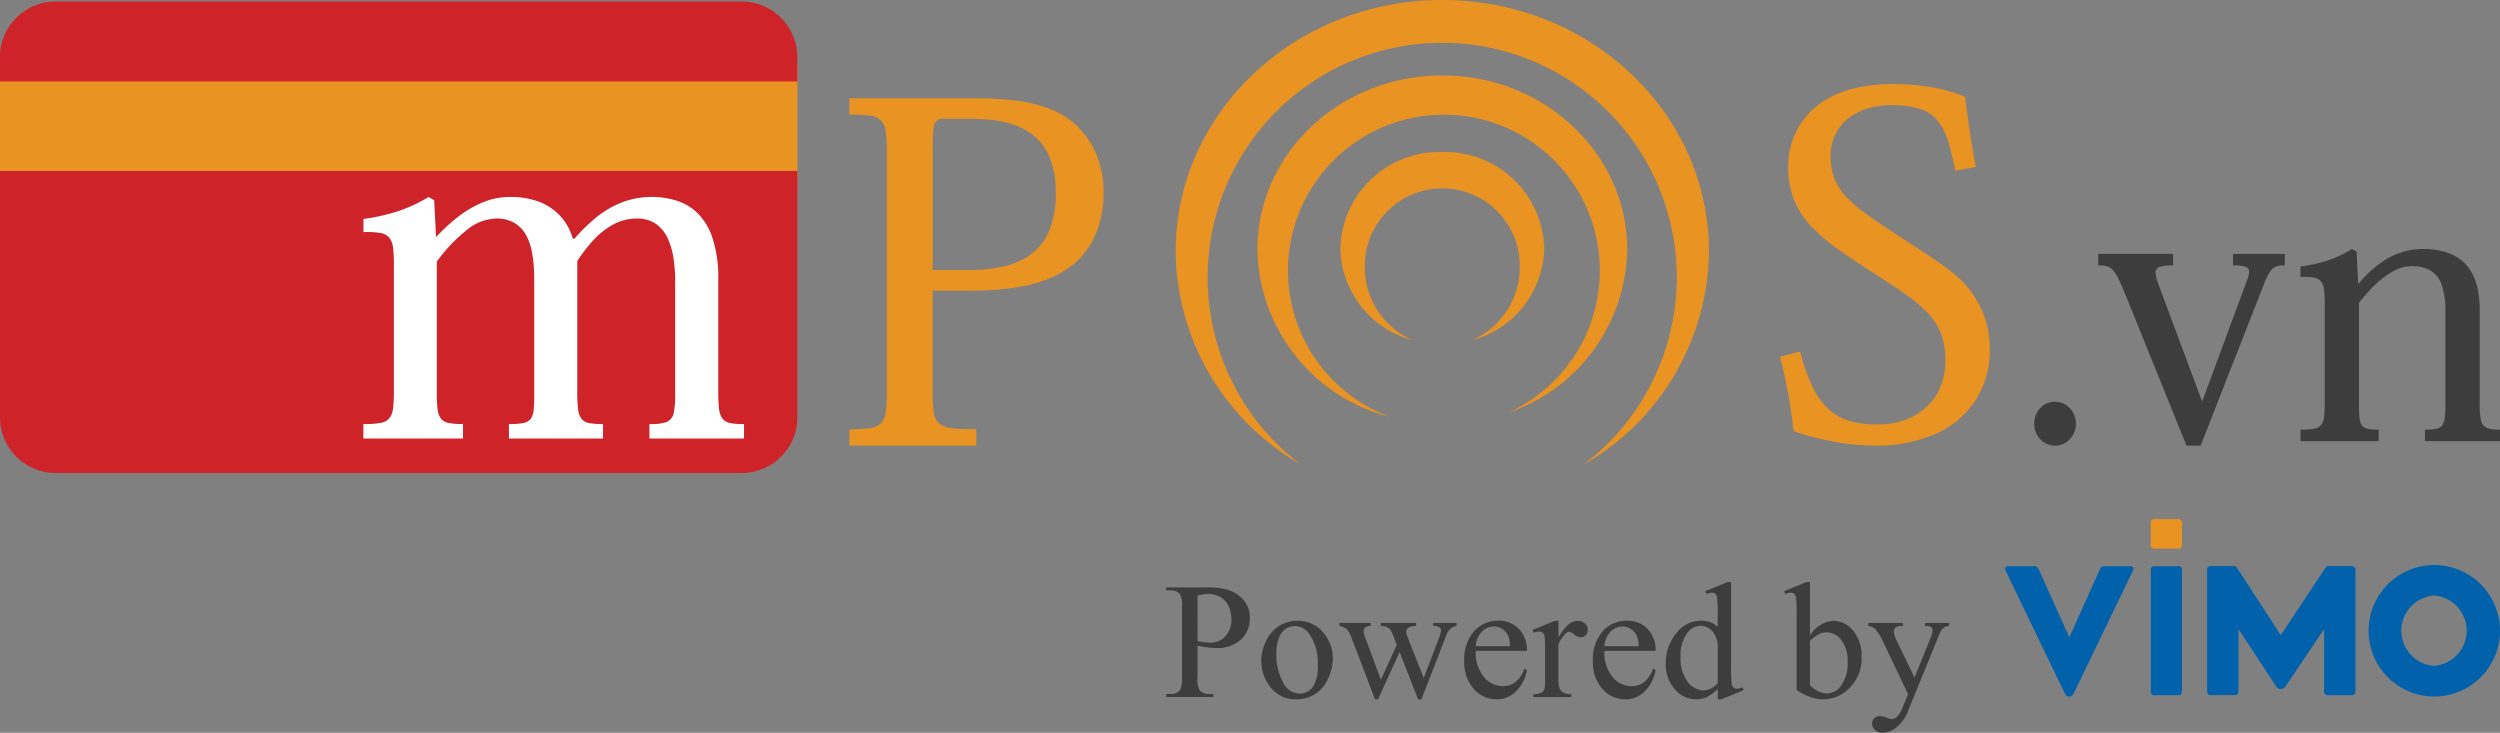
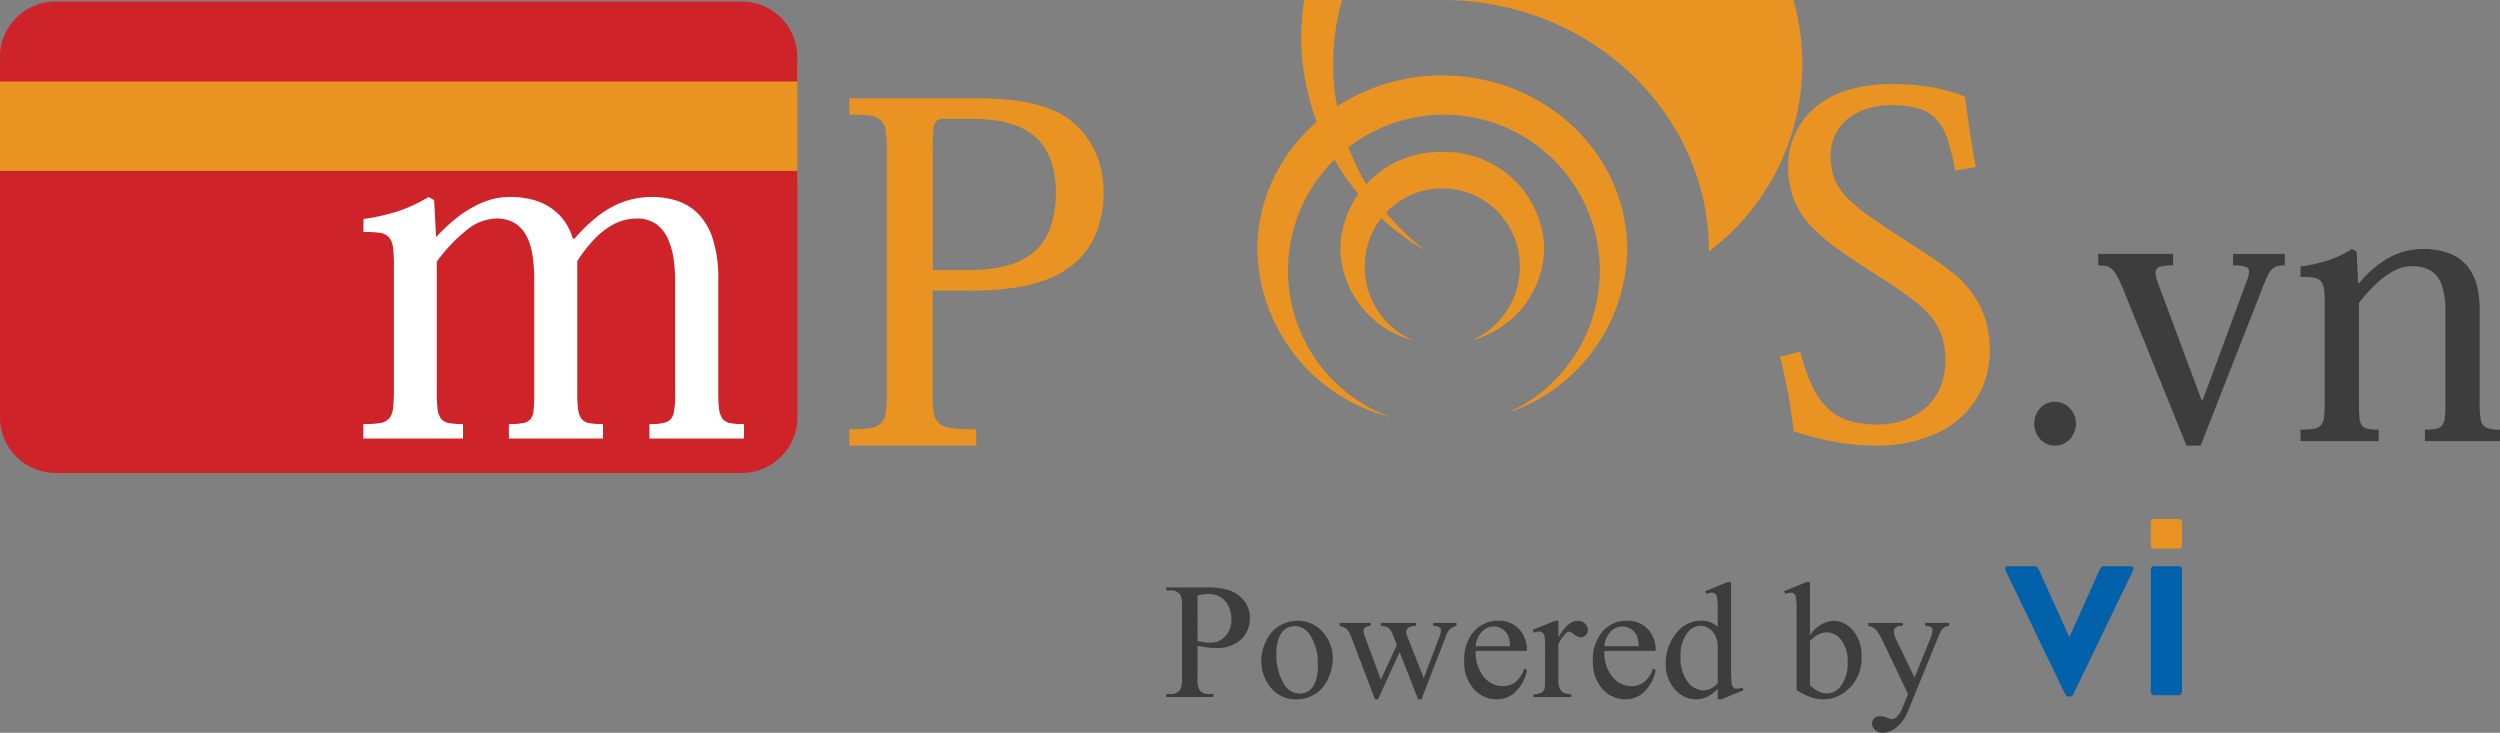
<svg xmlns="http://www.w3.org/2000/svg" width="155.955" height="45.714" viewBox="0 0 155.955 45.714">
  <rect x="0" y="0" width="155.955" height="45.714" fill="#808080" stroke="none" />
  <g id="Group_7990" data-name="Group 7990" transform="translate(533.365 -1608.609)">
    <path id="Path_8088" data-name="Path 8088" d="M587.675,346.8h7.914V345.78a11.328,11.328,0,0,1-1.51-.063,1.494,1.494,0,0,1-.812-.306,1.113,1.113,0,0,1-.331-.7,8.209,8.209,0,0,1-.064-1.267v-6.307h2.22a19.058,19.058,0,0,0,2.9-.19,9.369,9.369,0,0,0,2.094-.546,6.269,6.269,0,0,0,1.517-.871,4.957,4.957,0,0,0,1.446-1.937,6.608,6.608,0,0,0,.482-2.589,6.039,6.039,0,0,0-.545-2.58,5.314,5.314,0,0,0-1.441-1.859,5.559,5.559,0,0,0-1.44-.8,8.894,8.894,0,0,0-1.968-.477,20.944,20.944,0,0,0-2.725-.156h-7.739v1.023a8.161,8.161,0,0,1,1.265.063,1.052,1.052,0,0,1,1.009,1.008,8.467,8.467,0,0,1,.062,1.265v14.952a8.305,8.305,0,0,1-.062,1.251,1.06,1.06,0,0,1-1.009,1.017,7.943,7.943,0,0,1-1.265.068Zm5.2-10.951v-7.71a9.16,9.16,0,0,1,.044-1.095.794.794,0,0,1,.2-.506.646.646,0,0,1,.453-.122h1.49a12.863,12.863,0,0,1,1.4.063,6.3,6.3,0,0,1,1.465.307,3.867,3.867,0,0,1,1.314.734,3.427,3.427,0,0,1,.944,1.344,5.6,5.6,0,0,1,.365,2.137,6.1,6.1,0,0,1-.393,2.346,3.459,3.459,0,0,1-1.115,1.49,4.546,4.546,0,0,1-1.732.784,9.715,9.715,0,0,1-2.249.228Z" transform="translate(-1068.054 1289.606)" fill="#e99323" />
    <path id="Path_8089" data-name="Path 8089" d="M1117.942,334.127q.248.978.467,2.1t.379,2.54a16.855,16.855,0,0,0,1.649.482,16.017,16.017,0,0,0,1.734.313,13.984,13.984,0,0,0,1.728.112,9.054,9.054,0,0,0,3.8-.759,5.757,5.757,0,0,0,2.454-2.093,5.683,5.683,0,0,0,.876-3.134,6.186,6.186,0,0,0-.327-2.035,5.689,5.689,0,0,0-.871-1.617,6.031,6.031,0,0,0-1.061-1.1c-.422-.345-.929-.715-1.518-1.1s-1.265-.828-2.036-1.329c-.73-.467-1.352-.891-1.872-1.266a9.224,9.224,0,0,1-1.281-1.1,3.567,3.567,0,0,1-.73-1.134,3.794,3.794,0,0,1-.234-1.382,3.078,3.078,0,0,1,.312-1.4,2.826,2.826,0,0,1,.833-.993,3.674,3.674,0,0,1,1.2-.6,4.925,4.925,0,0,1,1.4-.194,6.054,6.054,0,0,1,1.732.2,2.406,2.406,0,0,1,1.114.671,3.525,3.525,0,0,1,.7,1.26,13.646,13.646,0,0,1,.481,1.957l1.286-.234c-.1-.511-.191-1.027-.273-1.552s-.156-1.028-.223-1.509-.128-.925-.177-1.319a10.045,10.045,0,0,0-2.077-.595,14.2,14.2,0,0,0-2.45-.195,9.74,9.74,0,0,0-2.637.331,6.015,6.015,0,0,0-1.864.872,4.683,4.683,0,0,0-1.188,1.222,4.839,4.839,0,0,0-.638,1.372,4.934,4.934,0,0,0-.183,1.344,5.568,5.568,0,0,0,.379,2.1,5.317,5.317,0,0,0,1.075,1.645,11.116,11.116,0,0,0,1.675,1.426c.652.462,1.377.949,2.185,1.46.778.5,1.455.944,2.019,1.347a8.981,8.981,0,0,1,1.4,1.183,3.938,3.938,0,0,1,.813,1.29,4.679,4.679,0,0,1,.263,1.64,4.25,4.25,0,0,1-.355,1.772,3.549,3.549,0,0,1-.945,1.246,3.952,3.952,0,0,1-1.337.74,4.95,4.95,0,0,1-1.538.243,6.209,6.209,0,0,1-1.718-.2,3.325,3.325,0,0,1-1.345-.715,4.433,4.433,0,0,1-1.031-1.4,10.947,10.947,0,0,1-.784-2.237Z" transform="translate(-1540.266 1296.734)" fill="#e99323" />
    <g id="Group_7988" data-name="Group 7988" transform="translate(-406.467 1624.145)">
      <path id="Path_8090" data-name="Path 8090" d="M1264.076,498.02a1.275,1.275,0,0,0-.677.19,1.307,1.307,0,0,0-.457.5,1.489,1.489,0,0,0-.166.684,1.466,1.466,0,0,0,.166.674,1.316,1.316,0,0,0,.457.5,1.275,1.275,0,0,0,.677.193,1.242,1.242,0,0,0,.666-.193,1.369,1.369,0,0,0,.465-.5,1.423,1.423,0,0,0,.171-.674,1.4,1.4,0,0,0-.163-.664,1.292,1.292,0,0,0-.449-.5,1.229,1.229,0,0,0-.689-.2" transform="translate(-1262.775 -488.497)" fill="#3d3d3d" />
      <path id="Path_8091" data-name="Path 8091" d="M1309.6,415.677a3.91,3.91,0,0,1,.375-.766.786.786,0,0,1,.384-.325,1.438,1.438,0,0,1,.541-.07v-.72h-3.228v.72a2.227,2.227,0,0,1,.779.085.3.3,0,0,1,.22.31,1.586,1.586,0,0,1-.14.557l-2.764,7.479h-.047l-2.647-7.108c-.07-.186-.128-.348-.171-.492a1.457,1.457,0,0,1-.061-.367.356.356,0,0,1,.247-.372,2.51,2.51,0,0,1,.844-.093v-.72h-4.669v.72a2.063,2.063,0,0,1,.5.043.773.773,0,0,1,.368.2,1.936,1.936,0,0,1,.336.48c.113.217.249.511.4.879l3.9,9.639h.882Z" transform="translate(-1295.267 -413.493)" fill="#3d3d3d" />
      <path id="Path_8092" data-name="Path 8092" d="M1418.069,413.175l-.092-1.975-.3-.163a6.6,6.6,0,0,1-1.525.72,9.54,9.54,0,0,1-1.68.372v.65a4.459,4.459,0,0,1,.813.038.761.761,0,0,1,.456.225.973.973,0,0,1,.2.518,6.618,6.618,0,0,1,.044.914v6.085a7.651,7.651,0,0,1-.04.937.981.981,0,0,1-.194.527.719.719,0,0,1-.453.227,4.232,4.232,0,0,1-.823.05v.72h4.877v-.72a2.974,2.974,0,0,1-.693-.05.566.566,0,0,1-.368-.224,1.1,1.1,0,0,1-.143-.52,8.642,8.642,0,0,1-.027-.925v-6.178a9.268,9.268,0,0,1,1.076-1.2,5.041,5.041,0,0,1,1.1-.805,2.4,2.4,0,0,1,1.076-.291,2.337,2.337,0,0,1,1.215.275,1.641,1.641,0,0,1,.7.906,4.956,4.956,0,0,1,.225,1.652v5.621a8.831,8.831,0,0,1-.031.937,1.158,1.158,0,0,1-.162.527.6.6,0,0,1-.383.227,3.071,3.071,0,0,1-.7.05v.72h4.693v-.72a2.018,2.018,0,0,1-.848-.116.642.642,0,0,1-.356-.488,5.254,5.254,0,0,1-.074-1.091v-5.76a5.948,5.948,0,0,0-.173-1.517,3.228,3.228,0,0,0-.585-1.208,2.717,2.717,0,0,0-1.1-.8,4.6,4.6,0,0,0-1.715-.287,4.358,4.358,0,0,0-2.141.573,6.487,6.487,0,0,0-1.808,1.564Z" transform="translate(-1397.862 -411.038)" fill="#3d3d3d" />
    </g>
    <path id="Path_8093" data-name="Path 8093" d="M873.763,355.76a6.187,6.187,0,0,1,6.361,6,6.054,6.054,0,0,1-4.539,5.746,4.941,4.941,0,0,0,3.012-4.575,4.833,4.833,0,1,0-9.665,0,4.941,4.941,0,0,0,3.012,4.575,6.056,6.056,0,0,1-4.541-5.746,6.186,6.186,0,0,1,6.36-6" transform="translate(-1317.156 1262.333)" fill="#e99323" fill-rule="evenodd" />
    <path id="Path_8094" data-name="Path 8094" d="M831.669,312.125c6.373,0,11.538,4.869,11.538,10.875a10.923,10.923,0,0,1-7.45,10.172,9.726,9.726,0,1,0-7.6.157c.071.032.142.063.215.093A10.986,10.986,0,0,1,820.134,323c0-6.006,5.166-10.875,11.535-10.875" transform="translate(-1275.063 1301.19)" fill="#e99323" fill-rule="evenodd" />
-     <path id="Path_8095" data-name="Path 8095" d="M790.194,269.135c9.189,0,16.637,7.021,16.637,15.682A15.491,15.491,0,0,1,799,298.122a14.633,14.633,0,1,0-17.667-.036,15.486,15.486,0,0,1-7.77-13.27c0-8.66,7.448-15.682,16.634-15.682" transform="translate(-1233.588 1339.474)" fill="#e99323" fill-rule="evenodd" />
+     <path id="Path_8095" data-name="Path 8095" d="M790.194,269.135c9.189,0,16.637,7.021,16.637,15.682a14.633,14.633,0,1,0-17.667-.036,15.486,15.486,0,0,1-7.77-13.27c0-8.66,7.448-15.682,16.634-15.682" transform="translate(-1233.588 1339.474)" fill="#e99323" fill-rule="evenodd" />
    <rect id="Rectangle_1322" data-name="Rectangle 1322" width="26.955" height="16.808" transform="translate(-513.113 1620.017)" fill="#fff" />
    <rect id="Rectangle_1323" data-name="Rectangle 1323" width="49.743" height="7.333" transform="translate(-533.365 1612.685)" fill="#e99323" />
    <path id="Path_8096" data-name="Path 8096" d="M149.977,270.016h-42.8a3.474,3.474,0,0,0-3.474,3.474V275h49.744V273.49a3.474,3.474,0,0,0-3.474-3.474" transform="translate(-637.073 1338.689)" fill="#cf232a" />
    <path id="Path_8097" data-name="Path 8097" d="M103.709,381.9a3.474,3.474,0,0,0,3.474,3.474h42.795a3.474,3.474,0,0,0,3.474-3.474V366.532H103.709Zm22.672.42a5.4,5.4,0,0,0,1.038-.063.913.913,0,0,0,.57-.286,1.263,1.263,0,0,0,.243-.663,9.768,9.768,0,0,0,.048-1.178v-7.651a8.424,8.424,0,0,0-.052-1.149,1.238,1.238,0,0,0-.249-.652.958.958,0,0,0-.574-.283,5.581,5.581,0,0,0-1.023-.048v-.818a12.254,12.254,0,0,0,2.1-.467,9.148,9.148,0,0,0,1.96-.905l.351.2.117,2.277h.03a10.989,10.989,0,0,1,1.294-1.2,6.736,6.736,0,0,1,1.529-.915,4.49,4.49,0,0,1,1.762-.365,5.261,5.261,0,0,1,1.649.243,3.579,3.579,0,0,1,1.149.628,3.339,3.339,0,0,1,.731.842,3.48,3.48,0,0,1,.385.885h.116a10.364,10.364,0,0,1,1.29-1.271,6.058,6.058,0,0,1,1.573-.953,5.274,5.274,0,0,1,3.5-.142,3.289,3.289,0,0,1,1.333.809,3.9,3.9,0,0,1,.92,1.571,7.872,7.872,0,0,1,.346,2.5v7.008a9.568,9.568,0,0,0,.048,1.1,1.326,1.326,0,0,0,.219.617.79.79,0,0,0,.482.272,4.115,4.115,0,0,0,.856.058v.906h-5.9v-.906a2.931,2.931,0,0,0,1.042-.117.742.742,0,0,0,.462-.535,5.14,5.14,0,0,0,.1-1.247v-6.92a9.5,9.5,0,0,0-.1-1.5,4.646,4.646,0,0,0-.371-1.28,2.243,2.243,0,0,0-.734-.891,2.083,2.083,0,0,0-1.188-.331,3.139,3.139,0,0,0-1.4.336,4.825,4.825,0,0,0-1.227.929,9.066,9.066,0,0,0-1.085,1.393v8.118a8.6,8.6,0,0,0,.05,1.111,1.231,1.231,0,0,0,.217.612.762.762,0,0,0,.482.263,4.13,4.13,0,0,0,.857.058v.906h-5.87v-.906a4.238,4.238,0,0,0,.878-.058.78.78,0,0,0,.472-.253,1.141,1.141,0,0,0,.193-.575,9.578,9.578,0,0,0,.035-1.013v-6.832c0-.318,0-.653-.024-1.023a7.4,7.4,0,0,0-.142-1.085,3.44,3.44,0,0,0-.369-.988,1.949,1.949,0,0,0-.7-.716,2.207,2.207,0,0,0-1.133-.277,3,3,0,0,0-1.8.686,10.148,10.148,0,0,0-1.908,2v8.059a8.829,8.829,0,0,0,.044,1.116,1.26,1.26,0,0,0,.215.622.777.777,0,0,0,.491.272,3.968,3.968,0,0,0,.885.063v.906h-6.22Z" transform="translate(-637.074 1252.74)" fill="#cf232a" />
    <g id="Group_7989" data-name="Group 7989" transform="translate(-408.285 1640.989)">
      <path id="Path_8098" data-name="Path 8098" d="M1253.982,591.741c.131,0,.253.091.162.282l-3.685,7.638c-.051.1-.121.211-.232.211h-.111c-.111,0-.182-.111-.232-.211l-3.685-7.648c-.091-.181.03-.272.162-.272h1.666c.111,0,.182.091.262.252l1.888,4.186,1.878-4.186c.081-.161.152-.252.263-.252h1.666Z" transform="translate(-1246.167 -588.802)" fill="#0161aa" />
      <path id="Path_8099" data-name="Path 8099" d="M1330.911,591.741h-1.534a.2.2,0,0,0-.2.2v7.638a.207.207,0,0,0,.212.211h1.535a.211.211,0,0,0,.2-.211v-7.638a.211.211,0,0,0-.212-.2Z" transform="translate(-1320.087 -588.802)" fill="#0161aa" />
      <path id="Path_8100" data-name="Path 8100" d="M1330.907,564.892h-1.535a.2.2,0,0,0-.2.2v1.438a.207.207,0,0,0,.212.211h1.535a.211.211,0,0,0,.2-.211v-1.438a.211.211,0,0,0-.212-.2Z" transform="translate(-1320.083 -564.892)" fill="#e99323" />
-       <path id="Path_8101" data-name="Path 8101" d="M1457.061,591.1a4.1,4.1,0,1,0,4.109,4.1A4.1,4.1,0,0,0,1457.061,591.1Zm-.01,6.289a2.2,2.2,0,0,1,0-4.388,2.2,2.2,0,0,1,0,4.388Z" transform="translate(-1430.294 -588.232)" fill="#0161aa" />
-       <path id="Path_8102" data-name="Path 8102" d="M1370.314,591.741a.211.211,0,0,1,.212.2v7.638a.211.211,0,0,1-.2.211h-1.545a.206.206,0,0,1-.212-.211v-3.915l-2.413,3.583a.28.28,0,0,1-.252.151h-.081a.277.277,0,0,1-.242-.151l-2.352-3.573v3.9a.211.211,0,0,1-.2.211h-1.545a.207.207,0,0,1-.212-.211v-7.638a.2.2,0,0,1,.2-.2h1.474a.25.25,0,0,1,.212.141l2.706,4.166,2.766-4.166c.061-.091.111-.141.212-.141h1.474Z" transform="translate(-1348.666 -588.802)" fill="#0161aa" />
    </g>
    <path id="Path_8103" data-name="Path 8103" d="M770.216,607.467v1.993a1.4,1.4,0,0,0,.141.8.725.725,0,0,0,.58.222h.262v.187h-2.931v-.187h.257a.688.688,0,0,0,.62-.282,1.665,1.665,0,0,0,.1-.742v-4.419a1.44,1.44,0,0,0-.136-.8.741.741,0,0,0-.585-.222h-.257v-.187h2.507a4.448,4.448,0,0,1,1.448.189,2,2,0,0,1,.893.638,1.641,1.641,0,0,1,.363,1.065,1.793,1.793,0,0,1-.552,1.362,2.177,2.177,0,0,1-1.561.525,4.378,4.378,0,0,1-.535-.035Q770.544,607.538,770.216,607.467Zm0-.287q.267.051.474.076a3.017,3.017,0,0,0,.353.025,1.2,1.2,0,0,0,.906-.406,1.475,1.475,0,0,0,.381-1.052,1.891,1.891,0,0,0-.182-.825,1.253,1.253,0,0,0-.515-.57,1.5,1.5,0,0,0-.757-.189,2.991,2.991,0,0,0-.661.1Z" transform="translate(-1228.876 1041.422)" fill="#3d3d3d" />
    <path id="Path_8104" data-name="Path 8104" d="M824.6,622.86a2.048,2.048,0,0,1,1.685.8,2.448,2.448,0,0,1,.54,1.564,2.942,2.942,0,0,1-.3,1.256,2.114,2.114,0,0,1-1.982,1.281,1.958,1.958,0,0,1-1.66-.832,2.578,2.578,0,0,1-.52-1.574,2.792,2.792,0,0,1,.315-1.264,2.155,2.155,0,0,1,.83-.928A2.13,2.13,0,0,1,824.6,622.86Zm-.156.328a1.053,1.053,0,0,0-.537.159,1.114,1.114,0,0,0-.436.557,2.683,2.683,0,0,0-.166,1.024,3.566,3.566,0,0,0,.4,1.74,1.194,1.194,0,0,0,1.057.732.985.985,0,0,0,.807-.4,2.293,2.293,0,0,0,.318-1.387,3.163,3.163,0,0,0-.53-1.937A1.092,1.092,0,0,0,824.442,623.188Z" transform="translate(-1277.048 1024.476)" fill="#3d3d3d" />
    <path id="Path_8105" data-name="Path 8105" d="M866.968,624.1h1.937v.187a.629.629,0,0,0-.351.1.278.278,0,0,0-.083.217,1.086,1.086,0,0,0,.086.378l.989,2.658.994-2.164-.262-.681a.812.812,0,0,0-.318-.419.93.93,0,0,0-.414-.086V624.1h2.2v.187a.934.934,0,0,0-.515.131.31.31,0,0,0-.1.257.579.579,0,0,0,.04.207l1.049,2.654.974-2.558a1.338,1.338,0,0,0,.1-.434.216.216,0,0,0-.1-.172.726.726,0,0,0-.386-.086V624.1h1.458v.187a.832.832,0,0,0-.646.6l-1.544,3.98h-.207l-1.155-2.951-1.347,2.951h-.187l-1.483-3.884a1.393,1.393,0,0,0-.287-.5.96.96,0,0,0-.444-.194Z" transform="translate(-1316.769 1023.368)" fill="#3d3d3d" />
    <path id="Path_8106" data-name="Path 8106" d="M938.736,624.695a2.372,2.372,0,0,0,.5,1.614,1.523,1.523,0,0,0,1.185.585,1.285,1.285,0,0,0,.79-.25,1.844,1.844,0,0,0,.562-.855l.156.1a2.4,2.4,0,0,1-.616,1.259,1.643,1.643,0,0,1-1.276.567,1.863,1.863,0,0,1-1.425-.648,2.483,2.483,0,0,1-.593-1.743,2.636,2.636,0,0,1,.608-1.849,1.983,1.983,0,0,1,1.526-.663,1.706,1.706,0,0,1,1.276.512,1.877,1.877,0,0,1,.5,1.37Zm0-.293h2.139a1.984,1.984,0,0,0-.106-.626,1,1,0,0,0-.376-.444.947.947,0,0,0-.522-.161,1.041,1.041,0,0,0-.749.325A1.411,1.411,0,0,0,938.736,624.4Z" transform="translate(-1380.042 1024.518)" fill="#3d3d3d" />
    <path id="Path_8107" data-name="Path 8107" d="M978.61,622.86V623.9q.58-1.039,1.191-1.039a.648.648,0,0,1,.459.169.52.52,0,0,1,.182.391.462.462,0,0,1-.131.333.419.419,0,0,1-.313.136.666.666,0,0,1-.4-.174.654.654,0,0,0-.326-.174.3.3,0,0,0-.2.1,2.435,2.435,0,0,0-.469.681v2.215a1.371,1.371,0,0,0,.1.58.523.523,0,0,0,.232.227,1.02,1.02,0,0,0,.479.091v.182h-2.366v-.182a.981.981,0,0,0,.525-.111.43.43,0,0,0,.177-.257,2.588,2.588,0,0,0,.025-.489v-1.791a7.44,7.44,0,0,0-.033-.961.376.376,0,0,0-.121-.224.341.341,0,0,0-.219-.071,1,1,0,0,0-.353.076l-.051-.182,1.4-.565Z" transform="translate(-1414.755 1024.476)" fill="#3d3d3d" />
    <path id="Path_8108" data-name="Path 8108" d="M1012.046,624.695a2.372,2.372,0,0,0,.5,1.614,1.522,1.522,0,0,0,1.185.585,1.285,1.285,0,0,0,.79-.25,1.843,1.843,0,0,0,.563-.855l.156.1a2.4,2.4,0,0,1-.615,1.259,1.643,1.643,0,0,1-1.276.567,1.864,1.864,0,0,1-1.425-.648,2.483,2.483,0,0,1-.593-1.743,2.636,2.636,0,0,1,.608-1.849,1.983,1.983,0,0,1,1.526-.663,1.706,1.706,0,0,1,1.276.512,1.877,1.877,0,0,1,.5,1.37Zm0-.293h2.139a1.978,1.978,0,0,0-.106-.626,1,1,0,0,0-.376-.444.948.948,0,0,0-.522-.161,1.041,1.041,0,0,0-.749.325A1.412,1.412,0,0,0,1012.046,624.4Z" transform="translate(-1445.326 1024.518)" fill="#3d3d3d" />
    <path id="Path_8109" data-name="Path 8109" d="M1056.09,607.443a2.339,2.339,0,0,1-.661.507,1.6,1.6,0,0,1-.7.154,1.722,1.722,0,0,1-1.322-.633,2.351,2.351,0,0,1-.565-1.627,2.942,2.942,0,0,1,.626-1.819,1.934,1.934,0,0,1,1.609-.825,1.387,1.387,0,0,1,1.009.389v-.852a6.964,6.964,0,0,0-.038-.974.425.425,0,0,0-.118-.247.311.311,0,0,0-.2-.065,1.065,1.065,0,0,0-.348.081l-.066-.177,1.377-.565h.227v5.342a7.129,7.129,0,0,0,.038.991.439.439,0,0,0,.121.25.291.291,0,0,0,.194.071,1.1,1.1,0,0,0,.363-.086l.056.177-1.372.57h-.232Zm0-.353v-2.381a1.609,1.609,0,0,0-.182-.625,1.047,1.047,0,0,0-.4-.426.972.972,0,0,0-.487-.144,1.032,1.032,0,0,0-.792.4,2.265,2.265,0,0,0-.459,1.534,2.41,2.41,0,0,0,.444,1.561,1.273,1.273,0,0,0,.989.542A1.228,1.228,0,0,0,1056.09,607.09Z" transform="translate(-1482.297 1044.13)" fill="#3d3d3d" />
    <path id="Path_8110" data-name="Path 8110" d="M1121.872,604.139a1.844,1.844,0,0,1,1.448-.933,1.6,1.6,0,0,1,1.241.608,2.445,2.445,0,0,1,.53,1.662,2.566,2.566,0,0,1-.817,1.983,2.254,2.254,0,0,1-1.564.646,2.46,2.46,0,0,1-.82-.146,3.755,3.755,0,0,1-.85-.439v-4.787a6.969,6.969,0,0,0-.038-.969.427.427,0,0,0-.119-.247.311.311,0,0,0-.2-.065,1.038,1.038,0,0,0-.353.081l-.071-.177,1.387-.565h.227Zm0,.323v2.765a1.942,1.942,0,0,0,.532.381,1.314,1.314,0,0,0,.563.129,1.1,1.1,0,0,0,.855-.5,2.339,2.339,0,0,0,.4-1.468,2.083,2.083,0,0,0-.4-1.365,1.155,1.155,0,0,0-.9-.477,1.168,1.168,0,0,0-.535.136A2.316,2.316,0,0,0,1121.872,604.461Z" transform="translate(-1542.328 1044.13)" fill="#3d3d3d" />
    <path id="Path_8111" data-name="Path 8111" d="M1168.225,624.1h2.154v.187h-.106a.508.508,0,0,0-.341.1.311.311,0,0,0-.114.245,1.387,1.387,0,0,0,.167.545l1.125,2.331,1.034-2.553a1.062,1.062,0,0,0,.086-.409.219.219,0,0,0-.035-.136.27.27,0,0,0-.126-.088.96.96,0,0,0-.3-.033V624.1h1.5v.187a.72.72,0,0,0-.288.081.833.833,0,0,0-.222.227,3.123,3.123,0,0,0-.172.388l-1.882,4.611a2.385,2.385,0,0,1-.714,1.014,1.4,1.4,0,0,1-.85.343.706.706,0,0,1-.489-.172.516.516,0,0,1-.192-.393.442.442,0,0,1,.139-.34.538.538,0,0,1,.381-.129,1.356,1.356,0,0,1,.454.111,1.079,1.079,0,0,0,.252.076.524.524,0,0,0,.33-.156,1.651,1.651,0,0,0,.361-.605l.328-.8-1.66-3.486a2.8,2.8,0,0,0-.242-.388.734.734,0,0,0-.58-.378Z" transform="translate(-1585.043 1023.368)" fill="#3d3d3d" />
  </g>
</svg>